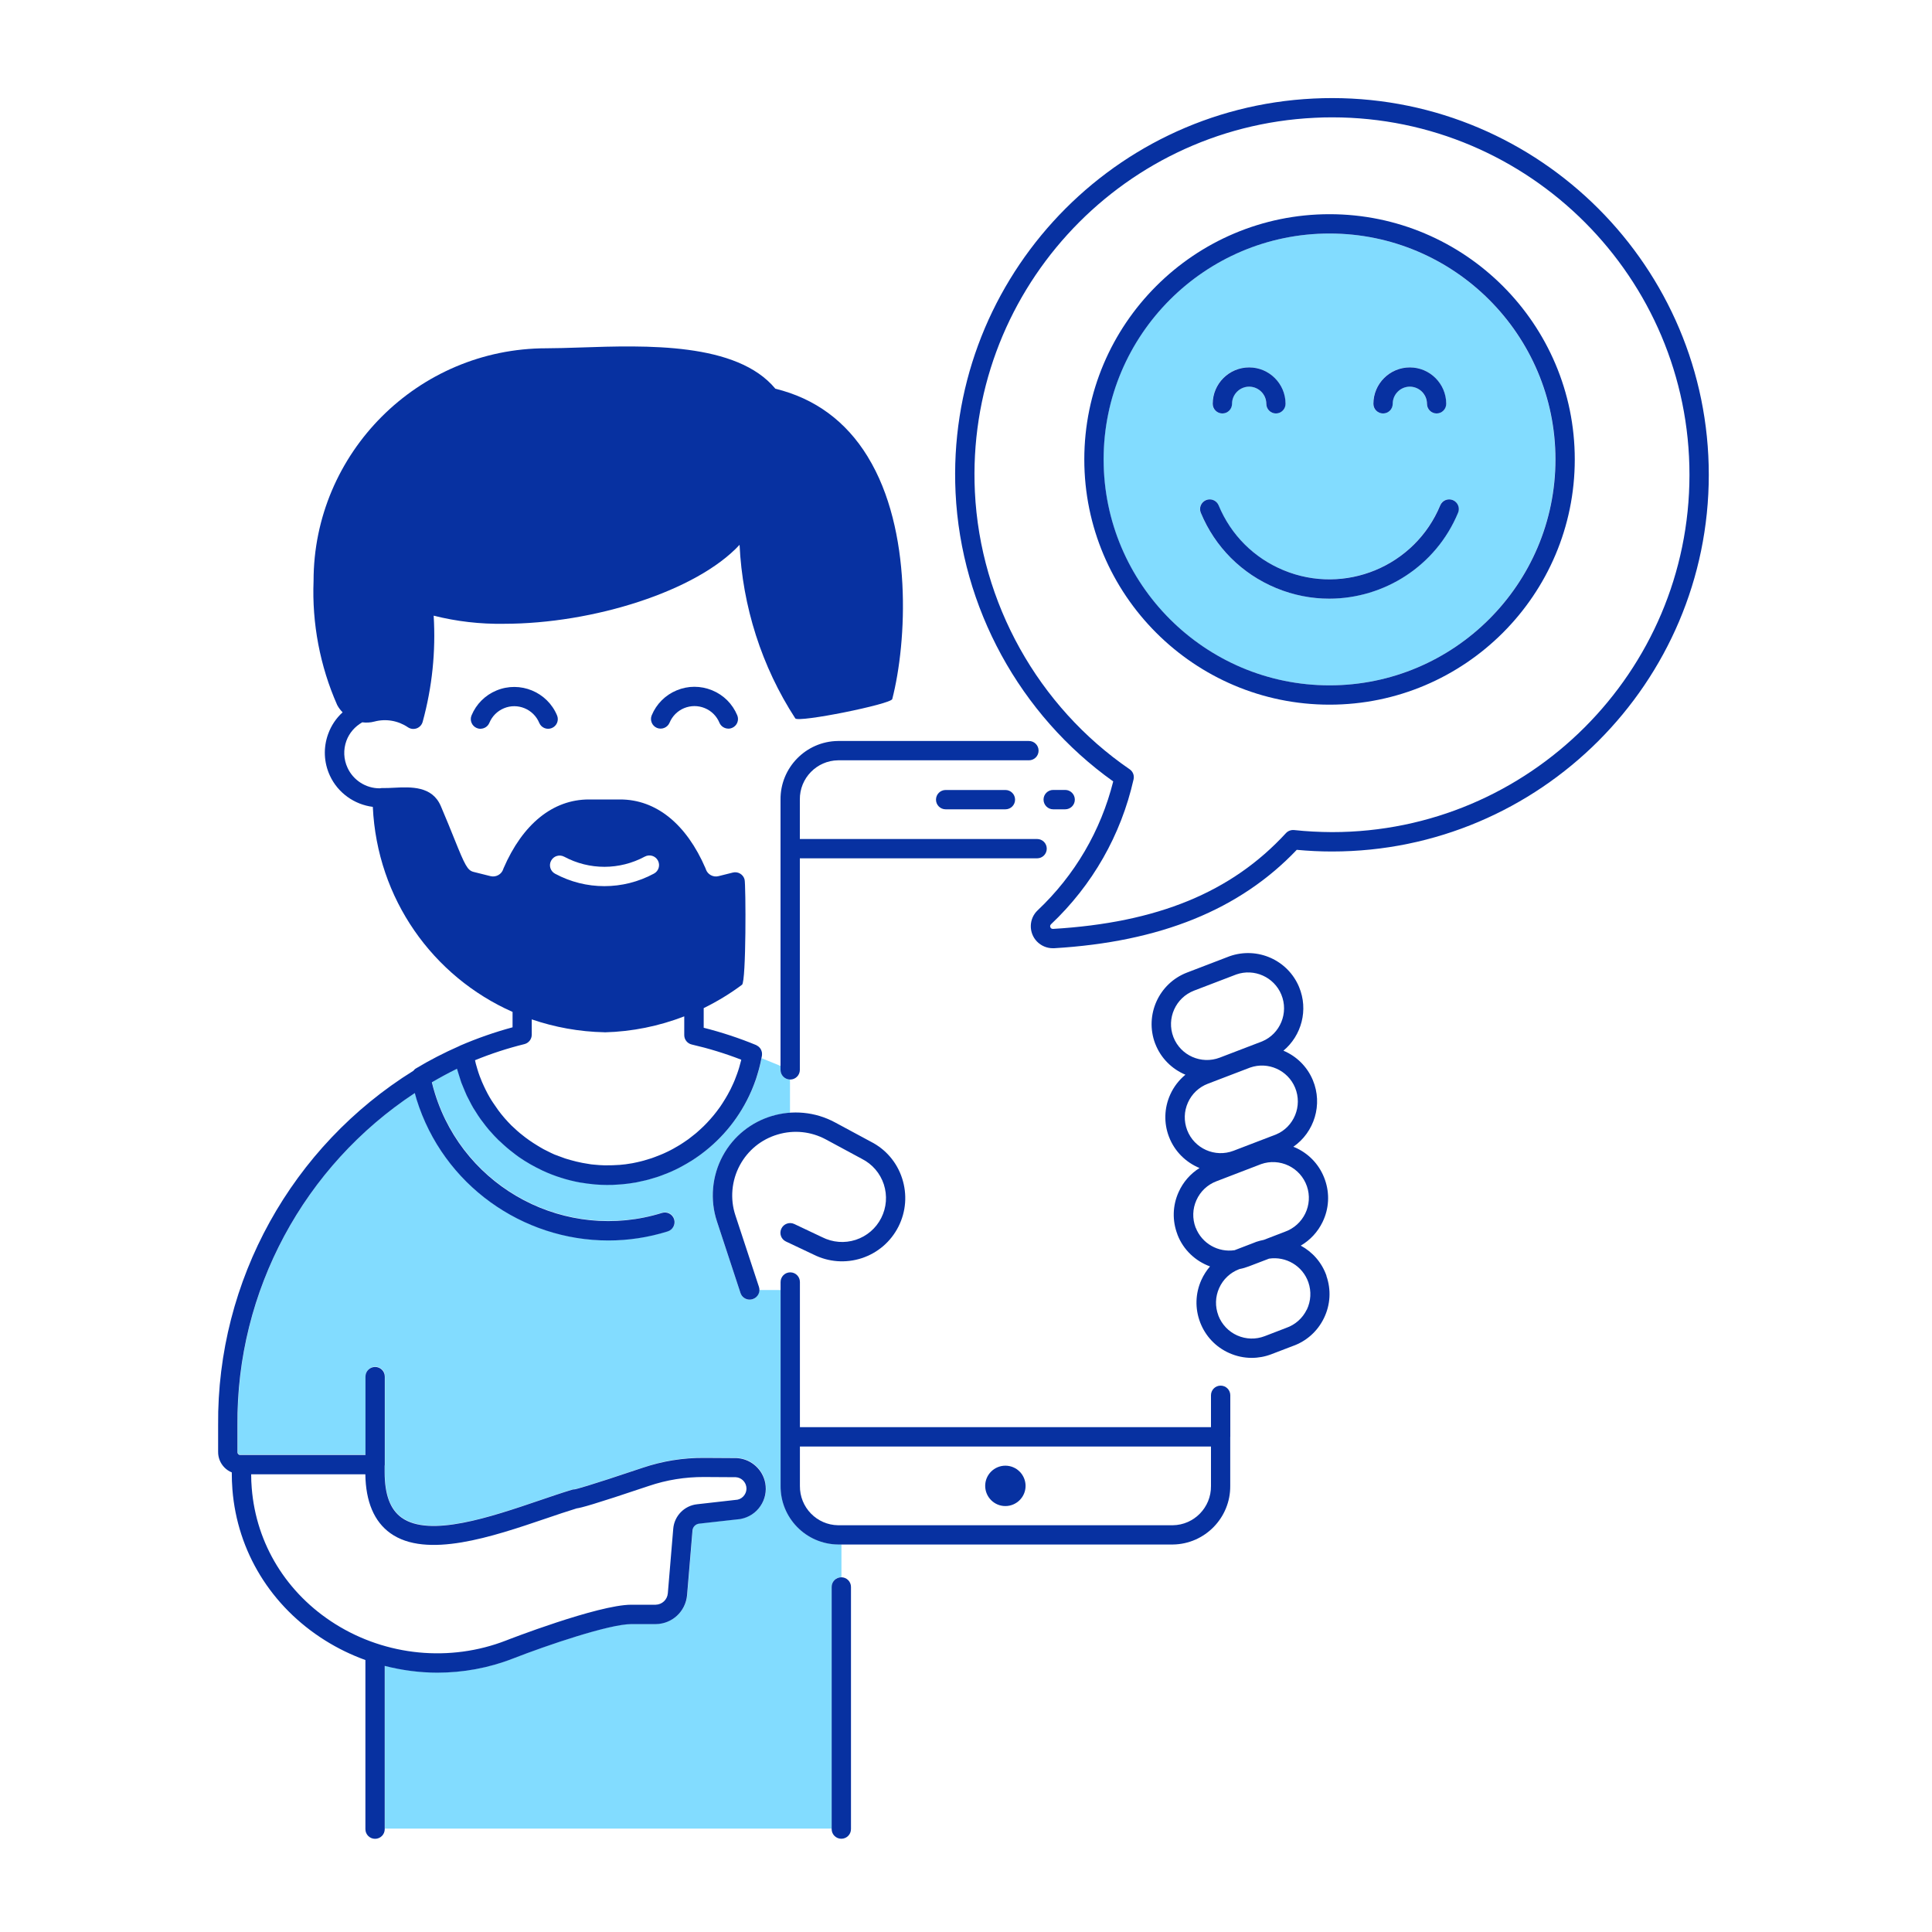
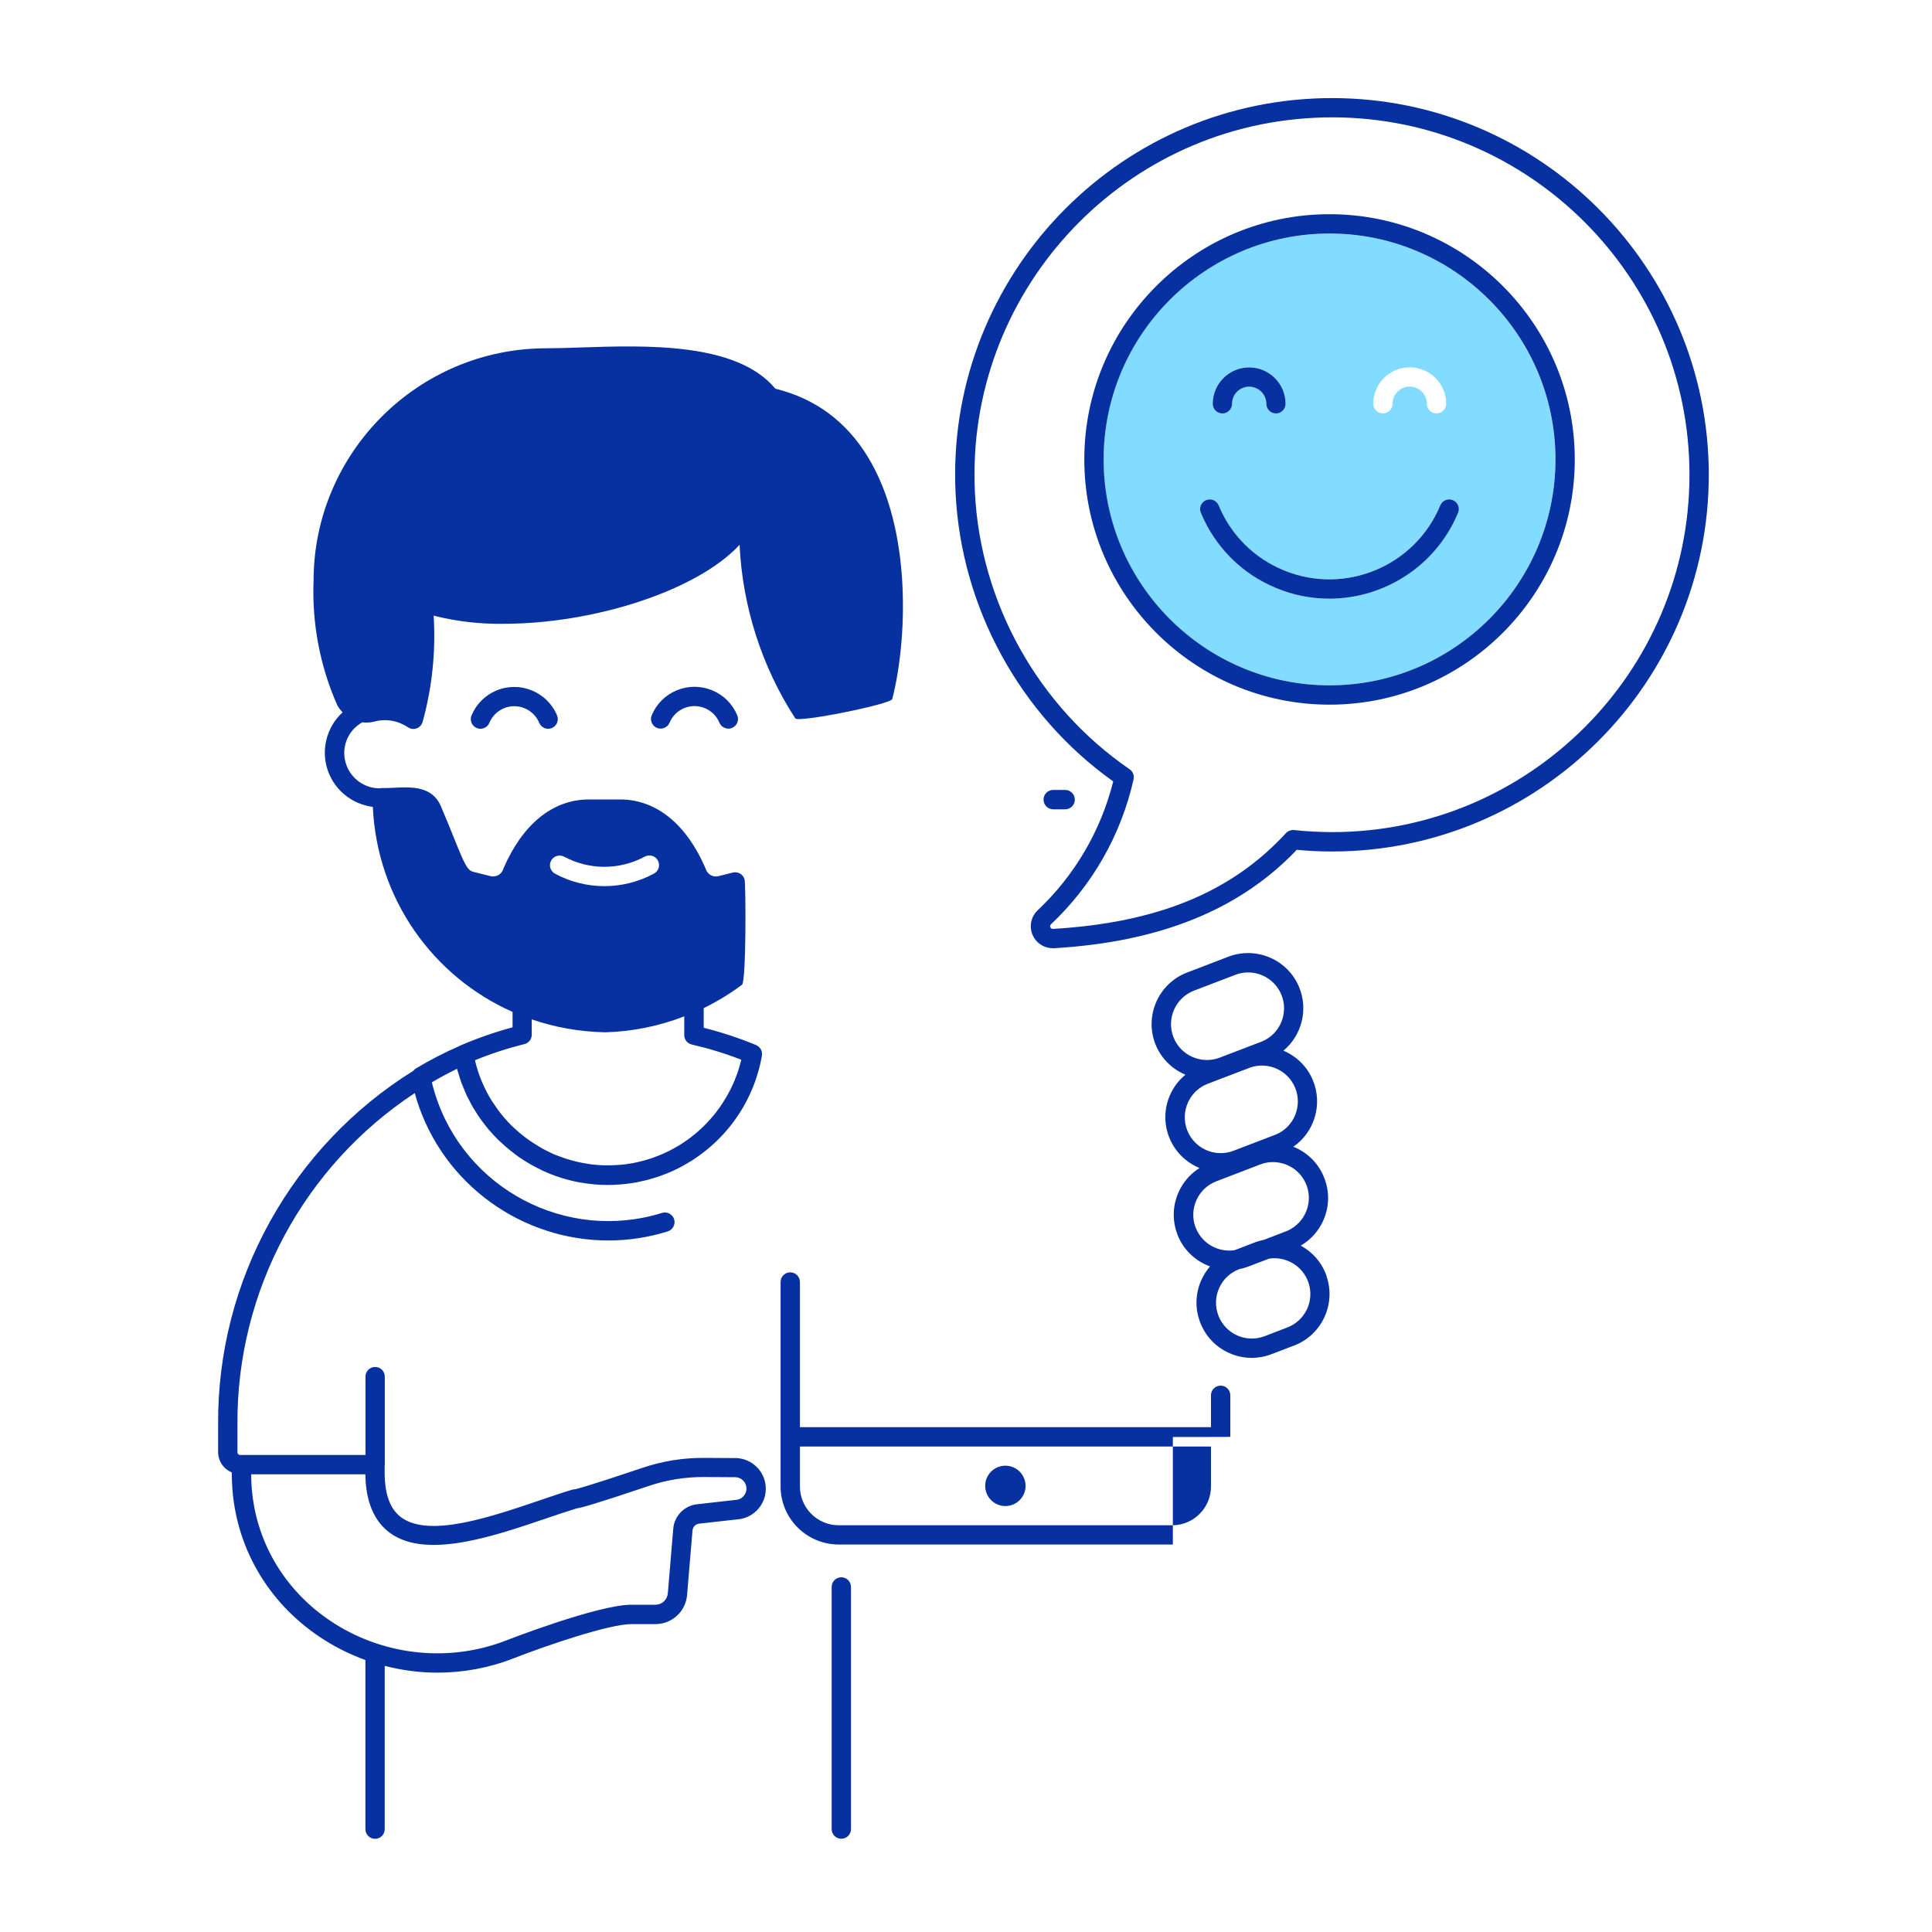
<svg xmlns="http://www.w3.org/2000/svg" width="300" height="300" viewBox="0 0 300 300" fill="none">
  <path d="M156.12 227.59C154.39 227.59 152.98 228.99 152.98 230.72C152.98 232.45 154.38 233.86 156.11 233.86C157.84 233.86 159.25 232.46 159.25 230.73C159.25 229.9 158.92 229.1 158.33 228.51C157.74 227.92 156.95 227.59 156.11 227.59H156.12Z" fill="#0731A1" />
  <path d="M206.43 36.26C187.09 36.26 171.35 52 171.35 71.34C171.35 90.68 187.09 106.42 206.43 106.42C225.77 106.42 241.51 90.68 241.51 71.34C241.51 52 225.77 36.26 206.43 36.26ZM218.91 57.04C222.02 57.04 224.56 59.58 224.56 62.69C224.56 63.52 223.89 64.19 223.06 64.19C222.23 64.19 221.56 63.52 221.56 62.69C221.56 61.23 220.37 60.04 218.9 60.03C217.44 60.03 216.24 61.22 216.24 62.69C216.24 63.52 215.57 64.19 214.74 64.19C213.91 64.19 213.24 63.52 213.24 62.69C213.24 59.57 215.78 57.04 218.9 57.04H218.91ZM193.96 57.04C197.07 57.04 199.61 59.58 199.61 62.69C199.61 63.52 198.94 64.19 198.11 64.19C197.28 64.19 196.61 63.52 196.61 62.69C196.61 61.23 195.42 60.04 193.95 60.03C192.49 60.03 191.29 61.22 191.29 62.69C191.29 63.52 190.62 64.19 189.79 64.19C188.96 64.19 188.29 63.52 188.29 62.69C188.29 59.57 190.83 57.04 193.95 57.04H193.96ZM226.4 79.61C222.95 87.92 214.88 92.95 206.39 92.95C203.63 92.95 200.83 92.42 198.13 91.3C192.8 89.09 188.65 84.94 186.44 79.61C186.12 78.84 186.49 77.97 187.25 77.65C188.02 77.33 188.89 77.7 189.21 78.46C191.11 83.05 194.69 86.63 199.28 88.53C208.77 92.47 219.69 87.95 223.62 78.46C223.94 77.7 224.81 77.33 225.58 77.65C226.35 77.97 226.71 78.85 226.39 79.61H226.4Z" fill="#82DCFF" />
-   <path d="M121.21 230.71V223.18C121.21 223.18 121.21 223.14 121.21 223.12C121.21 223.1 121.21 223.08 121.21 223.06V200.31H117.89C117.89 200.94 117.49 201.52 116.87 201.73C116.71 201.78 116.56 201.81 116.4 201.81C115.77 201.81 115.18 201.41 114.98 200.78L111.32 189.65C110.22 186.31 110.55 182.61 112.22 179.51C114.39 175.49 118.41 173.1 122.67 172.8V167.63C121.86 167.61 121.21 166.95 121.21 166.13V165.52L118.25 164.31C118.25 164.31 118.25 164.33 118.25 164.34C118.18 164.7 118.1 165.06 118.02 165.42C117.97 165.63 117.92 165.83 117.86 166.04C117.73 166.53 117.58 167.02 117.42 167.5C117.4 167.56 117.38 167.62 117.36 167.67C117.19 168.17 117 168.65 116.8 169.13C116.77 169.21 116.74 169.28 116.7 169.36C115 173.29 112.3 176.63 108.98 179.12C108.9 179.18 108.83 179.23 108.75 179.29C108.31 179.61 107.86 179.92 107.4 180.21C107.34 180.25 107.27 180.29 107.21 180.32C106.83 180.56 106.44 180.78 106.04 181C105.88 181.09 105.72 181.17 105.56 181.26C105.14 181.48 104.71 181.69 104.27 181.88C104.1 181.96 103.92 182.03 103.75 182.1C103.42 182.24 103.08 182.37 102.75 182.49C102.57 182.56 102.4 182.62 102.22 182.68C101.76 182.84 101.3 182.97 100.83 183.1C100.65 183.15 100.47 183.19 100.29 183.24C99.84 183.35 99.39 183.45 98.93 183.54C98.87 183.55 98.81 183.57 98.74 183.58C98.71 183.58 98.68 183.58 98.65 183.59C98.04 183.7 97.42 183.78 96.79 183.84C96.68 183.85 96.58 183.86 96.47 183.87C96.15 183.9 95.83 183.91 95.5 183.93C95.39 183.93 95.27 183.94 95.16 183.95C95.14 183.95 95.11 183.95 95.09 183.95C94.95 183.95 94.81 183.95 94.67 183.95C94.59 183.95 94.51 183.96 94.43 183.96C94.37 183.96 94.32 183.96 94.26 183.96C93.64 183.96 93.03 183.93 92.42 183.88C92.33 183.88 92.24 183.86 92.14 183.85C91.49 183.79 90.84 183.7 90.2 183.59C90.18 183.59 90.17 183.59 90.15 183.59C88.11 183.22 86.13 182.59 84.23 181.71C84.22 181.71 84.21 181.7 84.2 181.69C83.59 181.4 82.98 181.09 82.39 180.75C82.37 180.75 82.36 180.73 82.34 180.72C81.75 180.38 81.17 180.02 80.61 179.63C80.24 179.37 79.89 179.09 79.53 178.81C79.44 178.74 79.36 178.68 79.27 178.61C78.88 178.3 78.5 177.97 78.13 177.63C78.07 177.57 78 177.51 77.94 177.45C77.8 177.32 77.65 177.19 77.51 177.06C77.48 177.03 77.45 177.01 77.42 176.98C76.97 176.53 76.54 176.07 76.12 175.59C76.08 175.54 76.03 175.5 75.99 175.45C75.6 175 75.24 174.53 74.89 174.05C74.83 173.96 74.75 173.88 74.69 173.79C74.38 173.35 74.09 172.9 73.81 172.45C73.72 172.3 73.61 172.15 73.52 172C73.32 171.67 73.15 171.32 72.97 170.98C72.91 170.86 72.85 170.75 72.79 170.63C72.7 170.45 72.6 170.27 72.51 170.09C72.41 169.88 72.32 169.66 72.23 169.44C72.13 169.22 72.05 169 71.96 168.79C71.86 168.55 71.76 168.32 71.67 168.08C71.63 167.97 71.59 167.86 71.56 167.75C71.43 167.39 71.33 167.03 71.22 166.67C71.16 166.46 71.09 166.26 71.03 166.05C71.02 166.01 71 165.96 70.99 165.92C69.66 166.58 68.36 167.28 67.09 168.02C67.23 168.61 67.39 169.19 67.57 169.76C72.18 184.59 88 192.91 102.83 188.3C103.62 188.05 104.46 188.5 104.71 189.29C104.96 190.08 104.51 190.92 103.72 191.17C100.65 192.12 97.54 192.58 94.49 192.58C81.2 192.58 68.85 184 64.71 170.66C64.61 170.34 64.53 170.02 64.44 169.69C47.29 180.98 36.72 200.35 36.9 221.29V225.44C36.9 225.61 36.96 225.7 37.02 225.76C37.08 225.82 37.17 225.89 37.32 225.89H56.78V213.72C56.78 212.89 57.45 212.22 58.28 212.22C59.11 212.22 59.78 212.89 59.78 213.72V227.38C59.78 227.45 59.77 227.52 59.76 227.59V228.57C59.76 232.05 60.62 234.35 62.39 235.62C66.75 238.74 76.2 235.53 83.79 232.95C85.6 232.33 87.31 231.75 88.87 231.28C89.01 231.24 89.16 231.22 89.3 231.22C89.47 231.19 90.99 230.85 99.81 227.88C102.89 226.84 106.07 226.32 109.37 226.34L114.42 226.37C114.51 226.37 114.59 226.37 114.67 226.39C116.76 226.61 118.47 228.17 118.86 230.25C119.1 231.5 118.83 232.77 118.11 233.82C117.39 234.87 116.31 235.58 115.06 235.82C115.02 235.82 114.99 235.83 114.95 235.84L108.61 236.55C108.05 236.61 107.61 237.06 107.56 237.62L106.72 247.64C106.5 250.18 104.41 252.12 101.86 252.15H98.06C94.66 252.15 84.98 255.43 79.68 257.5C75.9 258.97 71.92 259.69 67.94 259.69C65.19 259.69 62.44 259.33 59.77 258.64V283.94H129.16V246.39C129.16 245.56 129.83 244.89 130.66 244.89V239.81H130.15C125.16 239.75 121.16 235.65 121.23 230.68L121.21 230.71Z" fill="#82DCFF" />
  <path d="M130.64 285.52C129.81 285.52 129.14 284.85 129.14 284.02V246.42C129.14 245.59 129.81 244.92 130.64 244.92C131.47 244.92 132.14 245.59 132.14 246.42V284.02C132.14 284.85 131.47 285.52 130.64 285.52Z" fill="#0731A1" />
  <path d="M74.61 113.17C74.42 113.17 74.22 113.13 74.03 113.05C73.27 112.73 72.9 111.85 73.22 111.09C73.95 109.33 75.33 107.95 77.09 107.22C80.75 105.7 84.97 107.43 86.5 111.09C86.82 111.85 86.46 112.73 85.69 113.05C84.92 113.37 84.05 113.01 83.73 112.24C82.84 110.11 80.38 109.09 78.25 109.98C77.22 110.41 76.42 111.21 75.99 112.24C75.75 112.82 75.19 113.16 74.6 113.16L74.61 113.17Z" fill="#0731A1" />
  <path d="M113.1 113.14C112.51 113.14 111.95 112.79 111.71 112.22C111.28 111.19 110.47 110.38 109.44 109.96C108.4 109.53 107.26 109.54 106.23 109.96C105.2 110.39 104.4 111.19 103.97 112.22C103.65 112.98 102.77 113.34 102.01 113.03C101.25 112.71 100.88 111.83 101.2 111.07C101.93 109.31 103.31 107.93 105.07 107.2C106.84 106.46 108.8 106.46 110.58 107.19C112.36 107.92 113.74 109.3 114.48 111.07C114.8 111.84 114.44 112.71 113.67 113.03C113.48 113.11 113.29 113.15 113.09 113.15L113.1 113.14Z" fill="#0731A1" />
-   <path d="M156.12 125.67H146.84C146.01 125.67 145.34 125 145.34 124.17C145.34 123.34 146.01 122.67 146.84 122.67H156.12C156.95 122.67 157.62 123.34 157.62 124.17C157.62 125 156.95 125.67 156.12 125.67Z" fill="#0731A1" />
  <path d="M165.4 125.67H163.54C162.71 125.67 162.04 124.99 162.04 124.16C162.04 123.33 162.71 122.66 163.54 122.66H165.4C166.23 122.66 166.9 123.34 166.9 124.17C166.9 125 166.23 125.67 165.4 125.67Z" fill="#0731A1" />
  <path d="M205.98 198.11C205.25 196.02 203.79 194.4 201.98 193.42C203.44 192.57 204.62 191.3 205.37 189.75C206.37 187.69 206.5 185.36 205.74 183.2C204.99 181.04 203.44 179.3 201.37 178.3C201.19 178.21 201.01 178.14 200.83 178.07C204.08 175.82 205.44 171.52 203.86 167.73C202.97 165.59 201.29 163.99 199.29 163.15C202.1 160.81 203.2 156.82 201.72 153.26C199.98 149.08 195.26 146.97 190.94 148.48L184.34 151.01C179.93 152.69 177.71 157.63 179.37 162.04C179.37 162.05 179.38 162.07 179.39 162.08C180.26 164.34 182 166.01 184.07 166.88C183.07 167.71 182.26 168.75 181.71 169.97C180.77 172.06 180.71 174.39 181.5 176.47C181.5 176.5 181.52 176.52 181.53 176.55C182.41 178.83 184.17 180.5 186.26 181.37C184.84 182.26 183.71 183.55 183.01 185.12C182.07 187.21 182.01 189.54 182.83 191.68C182.83 191.68 182.83 191.69 182.83 191.7C183.75 194.1 185.65 195.83 187.89 196.65C187.35 197.28 186.89 197.99 186.54 198.77C185.61 200.85 185.54 203.17 186.35 205.31C186.35 205.31 186.35 205.33 186.36 205.34C187.18 207.48 188.78 209.17 190.87 210.1C191.99 210.6 193.17 210.85 194.36 210.85C195.4 210.85 196.44 210.66 197.43 210.28L200.69 209.03C202.85 208.28 204.59 206.73 205.59 204.66C206.59 202.59 206.72 200.27 205.96 198.11H205.98ZM182.21 161.05C182.21 161.05 182.21 161.03 182.2 161.02C181.1 158.15 182.55 154.92 185.42 153.82L191.98 151.31C194.76 150.34 197.83 151.71 198.96 154.43C200.14 157.27 198.79 160.53 196 161.7L189.4 164.23C186.54 165.32 183.32 163.9 182.21 161.05ZM184.34 175.48C183.81 174.08 183.85 172.57 184.46 171.21C185.07 169.85 186.17 168.81 187.56 168.28L194.12 165.77C196.9 164.8 199.97 166.17 201.1 168.89C202.28 171.73 200.93 175 198.14 176.16L191.54 178.69C188.67 179.79 185.44 178.35 184.34 175.48ZM185.65 190.63V190.61C185.13 189.22 185.17 187.71 185.78 186.36C186.39 185 187.49 183.96 188.88 183.43L195.52 180.88C195.62 180.84 195.73 180.8 195.83 180.76C197.23 180.27 198.75 180.36 200.09 181C201.43 181.65 202.44 182.78 202.93 184.18C203.94 187.08 202.41 190.26 199.46 191.29L196.23 192.53C195.84 192.61 195.46 192.7 195.08 192.83C194.92 192.89 194.76 192.95 194.65 193L191.71 194.13C189.18 194.51 186.63 193.11 185.67 190.63H185.65ZM202.91 203.36C202.26 204.7 201.13 205.71 199.68 206.21L196.38 207.48C194.99 208.01 193.48 207.97 192.12 207.37C190.77 206.77 189.73 205.67 189.19 204.29C189.19 204.29 189.19 204.28 189.19 204.27C188.66 202.88 188.7 201.37 189.31 200.01C189.92 198.65 191.02 197.61 192.41 197.08L192.5 197.05C192.98 196.96 193.45 196.82 193.92 196.64L197.06 195.44C199.66 195.05 202.26 196.54 203.16 199.11C203.65 200.52 203.56 202.03 202.92 203.37L202.91 203.36Z" fill="#0731A1" />
-   <path d="M116.4 201.8C115.77 201.8 115.18 201.4 114.98 200.77L111.32 189.64C110.22 186.3 110.55 182.6 112.22 179.5C115.59 173.25 123.42 170.92 129.67 174.29L135.22 177.28C137.53 178.45 139.27 180.47 140.08 182.97C140.89 185.47 140.69 188.13 139.51 190.47C138.32 192.81 136.3 194.55 133.81 195.37C131.32 196.18 128.65 195.98 126.31 194.8L122.04 192.78C121.29 192.43 120.97 191.53 121.33 190.78C121.69 190.03 122.58 189.71 123.33 190.06L127.64 192.1C129.3 192.94 131.15 193.08 132.88 192.52C134.61 191.95 136.02 190.74 136.84 189.12C137.66 187.49 137.8 185.65 137.24 183.91C136.67 182.18 135.46 180.77 133.84 179.95L128.26 176.94C125.94 175.69 123.27 175.41 120.74 176.17C118.21 176.92 116.13 178.62 114.88 180.94C113.6 183.32 113.34 186.15 114.19 188.71L117.85 199.83C118.11 200.62 117.68 201.46 116.89 201.72C116.73 201.77 116.58 201.8 116.42 201.8H116.4Z" fill="#0731A1" />
  <path d="M163.47 147.24C162.55 147.24 161.66 146.86 161.01 146.19C159.71 144.83 159.75 142.67 161.11 141.37C166.89 135.92 170.93 129.01 172.86 121.34C158.36 111.01 149.24 94.331 148.38 76.52C146.83 44.31 171.78 16.851 203.98 15.3C204.94 15.251 205.9 15.23 206.88 15.23C239.13 15.251 265.36 41.511 265.34 73.76C265.32 106 239.08 132.22 206.84 132.22H206.8C204.99 132.22 203.16 132.13 201.36 131.96C192.51 141.26 180.17 146.26 163.68 147.24C163.61 147.24 163.54 147.24 163.46 147.24H163.47ZM206.85 18.221C205.94 18.221 205.02 18.241 204.13 18.291C173.57 19.761 149.91 45.821 151.38 76.371C152.21 93.591 161.19 109.7 175.41 119.45C175.92 119.8 176.16 120.42 176.02 121.02C174.07 129.67 169.63 137.45 163.18 143.54C163.03 143.69 163.02 143.95 163.18 144.11C163.26 144.2 163.38 144.24 163.5 144.24C179.73 143.28 191.23 138.55 199.68 129.37C200 129.02 200.47 128.85 200.94 128.89C202.88 129.1 204.86 129.2 206.81 129.21H206.85C237.43 129.21 262.32 104.34 262.34 73.751C262.36 43.151 237.48 18.241 206.88 18.221H206.85Z" fill="#0731A1" />
  <path d="M206.45 109.42C185.45 109.42 168.37 92.34 168.37 71.34C168.37 50.34 185.45 33.26 206.45 33.26C227.45 33.26 244.53 50.34 244.53 71.34C244.53 92.34 227.45 109.42 206.45 109.42ZM206.45 36.26C187.11 36.26 171.37 52 171.37 71.34C171.37 90.68 187.11 106.42 206.45 106.42C225.79 106.42 241.53 90.68 241.53 71.34C241.53 52 225.79 36.26 206.45 36.26Z" fill="#0731A1" />
  <path d="M206.41 92.96C203.65 92.96 200.85 92.43 198.15 91.31C192.82 89.1 188.67 84.95 186.46 79.62C186.14 78.85 186.51 77.98 187.27 77.66C188.04 77.34 188.91 77.71 189.23 78.47C191.13 83.06 194.71 86.64 199.3 88.54C208.79 92.48 219.71 87.96 223.64 78.47C223.96 77.71 224.83 77.34 225.6 77.66C226.37 77.98 226.73 78.86 226.41 79.62C222.96 87.93 214.89 92.96 206.4 92.96H206.41Z" fill="#0731A1" />
  <path d="M198.13 64.2C197.3 64.2 196.63 63.53 196.63 62.7C196.63 61.24 195.44 60.05 193.97 60.04C192.51 60.04 191.31 61.23 191.31 62.7C191.31 63.53 190.64 64.2 189.81 64.2C188.98 64.2 188.31 63.53 188.31 62.7C188.31 59.58 190.85 57.05 193.97 57.05C197.08 57.05 199.62 59.59 199.62 62.7C199.62 63.53 198.95 64.2 198.12 64.2H198.13Z" fill="#0731A1" />
-   <path d="M223.08 64.2C222.25 64.2 221.58 63.53 221.58 62.7C221.58 61.24 220.39 60.05 218.92 60.04C217.46 60.04 216.26 61.23 216.26 62.7C216.26 63.53 215.59 64.2 214.76 64.2C213.93 64.2 213.26 63.53 213.26 62.7C213.26 59.58 215.8 57.05 218.92 57.05C222.03 57.05 224.57 59.59 224.57 62.7C224.57 63.53 223.9 64.2 223.07 64.2H223.08Z" fill="#0731A1" />
-   <path d="M161.04 130.28H124.2V124.15C124.16 120.83 126.83 118.1 130.13 118.06H159.77C160.6 118.06 161.27 117.39 161.27 116.56C161.27 115.73 160.6 115.06 159.77 115.06H130.11C125.14 115.12 121.15 119.22 121.2 124.17V166.13C121.2 166.96 121.87 167.63 122.7 167.63C123.53 167.63 124.2 166.96 124.2 166.13V133.28H161.04C161.87 133.28 162.54 132.61 162.54 131.78C162.54 130.95 161.87 130.28 161.04 130.28Z" fill="#0731A1" />
-   <path d="M191.04 223.12C191.04 223.12 191.04 223.1 191.04 223.09V216.66C191.04 215.83 190.37 215.16 189.54 215.16C188.71 215.16 188.04 215.83 188.04 216.66V221.61H124.21V199.07C124.21 198.24 123.54 197.57 122.71 197.57C121.88 197.57 121.21 198.24 121.21 199.07V223.05C121.21 223.05 121.21 223.09 121.21 223.11C121.21 223.13 121.21 223.15 121.21 223.17V230.7C121.15 235.67 125.14 239.77 130.13 239.83H182.12C187.09 239.77 191.08 235.67 191.03 230.72V223.14C191.03 223.14 191.03 223.12 191.03 223.11L191.04 223.12ZM182.11 236.84H130.15C126.83 236.8 124.17 234.06 124.21 230.73V224.62H188.04V230.75C188.08 234.07 185.41 236.8 182.11 236.84Z" fill="#0731A1" />
+   <path d="M191.04 223.12C191.04 223.12 191.04 223.1 191.04 223.09V216.66C191.04 215.83 190.37 215.16 189.54 215.16C188.71 215.16 188.04 215.83 188.04 216.66V221.61H124.21V199.07C124.21 198.24 123.54 197.57 122.71 197.57C121.88 197.57 121.21 198.24 121.21 199.07V223.05C121.21 223.05 121.21 223.09 121.21 223.11C121.21 223.13 121.21 223.15 121.21 223.17V230.7C121.15 235.67 125.14 239.77 130.13 239.83H182.12V223.14C191.03 223.14 191.03 223.12 191.03 223.11L191.04 223.12ZM182.11 236.84H130.15C126.83 236.8 124.17 234.06 124.21 230.73V224.62H188.04V230.75C188.08 234.07 185.41 236.8 182.11 236.84Z" fill="#0731A1" />
  <path d="M134.73 70.9C131.36 65.4 126.54 61.861 120.4 60.361C114.42 53.141 100.35 53.611 90.02 53.961C88.14 54.02 86.36 54.081 84.85 54.081C64.9 54.081 48.68 70.331 48.69 90.221C48.43 96.781 49.69 103.43 52.34 109.43C52.36 109.47 52.38 109.51 52.4 109.55C52.62 109.95 52.9 110.3 53.2 110.61C52.2 111.52 51.43 112.66 50.96 113.96C50.18 116.09 50.28 118.4 51.23 120.45C52.47 123.12 55.02 124.93 57.89 125.29C58.56 139.58 67.21 151.64 79.59 157.13V159.52C76.81 160.27 74.07 161.23 71.43 162.37C71.41 162.37 71.4 162.39 71.38 162.4C71.35 162.41 71.32 162.43 71.28 162.45C68.98 163.46 66.721 164.62 64.581 165.91C64.421 166 64.3 166.13 64.191 166.27C45.361 177.97 33.68 198.77 33.87 221.3V225.42C33.86 226.34 34.2 227.2 34.84 227.86C35.17 228.2 35.56 228.46 35.99 228.63C35.99 229.54 36.02 230.43 36.09 231.3C36.85 240.92 42.09 249.46 50.46 254.71C52.45 255.96 54.56 256.98 56.74 257.77V284.03C56.74 284.86 57.41 285.53 58.24 285.53C59.07 285.53 59.74 284.86 59.74 284.03V258.68C62.41 259.36 65.16 259.73 67.91 259.73C71.891 259.73 75.88 259.01 79.65 257.54C84.951 255.47 94.63 252.19 98.03 252.19H101.83C104.38 252.16 106.47 250.22 106.69 247.68L107.53 237.66C107.58 237.1 108.01 236.65 108.58 236.59L114.92 235.88C114.92 235.88 114.99 235.88 115.03 235.86C116.28 235.62 117.37 234.91 118.08 233.86C118.8 232.81 119.06 231.54 118.83 230.29C118.44 228.22 116.73 226.65 114.64 226.43C114.56 226.42 114.47 226.41 114.39 226.41L109.34 226.38C106.04 226.36 102.86 226.88 99.78 227.92C90.96 230.89 89.43 231.23 89.27 231.26C89.12 231.26 88.98 231.28 88.84 231.32C87.28 231.79 85.57 232.37 83.76 232.99C76.171 235.57 66.72 238.78 62.36 235.66C60.59 234.39 59.73 232.08 59.73 228.61V227.63C59.73 227.56 59.75 227.49 59.75 227.42V213.76C59.75 212.93 59.08 212.26 58.25 212.26C57.42 212.26 56.75 212.93 56.75 213.76V225.93H37.29C37.14 225.93 37.05 225.86 36.99 225.8C36.931 225.74 36.87 225.64 36.87 225.48V221.33C36.69 200.39 47.261 181.02 64.41 169.73C64.501 170.05 64.58 170.38 64.68 170.7C68.83 184.04 81.17 192.62 94.46 192.62C97.52 192.62 100.62 192.17 103.69 191.21C104.48 190.96 104.92 190.12 104.68 189.33C104.43 188.54 103.6 188.1 102.8 188.34C87.971 192.95 72.15 184.63 67.54 169.8C67.361 169.23 67.2 168.64 67.06 168.06C68.33 167.32 69.63 166.61 70.96 165.96C70.97 166 70.99 166.05 71.001 166.09C71.061 166.3 71.13 166.5 71.191 166.71C71.3 167.07 71.41 167.44 71.53 167.79C71.57 167.9 71.6 168.01 71.64 168.12C71.73 168.36 71.831 168.59 71.93 168.83C72.02 169.05 72.11 169.27 72.2 169.48C72.29 169.7 72.38 169.92 72.481 170.13C72.57 170.31 72.671 170.49 72.76 170.67C72.82 170.79 72.88 170.9 72.941 171.02C73.121 171.36 73.29 171.71 73.49 172.04C73.58 172.19 73.68 172.34 73.78 172.49C74.06 172.95 74.35 173.4 74.66 173.83C74.721 173.92 74.79 174 74.861 174.09C75.21 174.57 75.58 175.04 75.96 175.49C76.001 175.54 76.05 175.58 76.09 175.63C76.51 176.11 76.93 176.57 77.39 177.02C77.42 177.05 77.451 177.07 77.481 177.1C77.621 177.24 77.77 177.36 77.91 177.49C77.971 177.55 78.04 177.61 78.1 177.67C78.47 178.01 78.85 178.34 79.24 178.65C79.32 178.72 79.41 178.78 79.501 178.85C79.861 179.13 80.201 179.41 80.581 179.67C81.141 180.06 81.72 180.42 82.31 180.76C82.33 180.76 82.341 180.78 82.361 180.79C82.951 181.13 83.56 181.44 84.17 181.73C84.18 181.73 84.19 181.74 84.2 181.75C86.09 182.63 88.081 183.26 90.121 183.63C90.141 183.63 90.15 183.63 90.17 183.63C90.81 183.74 91.46 183.83 92.111 183.89C92.201 183.89 92.29 183.91 92.39 183.92C93.001 183.97 93.611 184 94.231 184C94.29 184 94.341 184 94.4 184C94.481 184 94.56 184 94.64 183.99C94.78 183.99 94.92 183.99 95.06 183.99C95.08 183.99 95.11 183.99 95.13 183.99C95.24 183.99 95.361 183.98 95.471 183.97C95.79 183.96 96.121 183.94 96.441 183.91C96.55 183.91 96.65 183.89 96.76 183.88C97.391 183.82 98.01 183.74 98.621 183.63C98.65 183.63 98.68 183.63 98.71 183.62C98.77 183.61 98.831 183.59 98.9 183.58C99.361 183.49 99.811 183.39 100.26 183.28C100.44 183.24 100.62 183.19 100.8 183.14C101.27 183.01 101.73 182.87 102.19 182.72C102.37 182.66 102.55 182.59 102.72 182.53C103.06 182.41 103.39 182.28 103.72 182.14C103.89 182.07 104.07 182 104.24 181.92C104.68 181.73 105.11 181.52 105.53 181.3C105.69 181.22 105.85 181.13 106.01 181.04C106.41 180.82 106.8 180.6 107.18 180.36C107.24 180.32 107.31 180.28 107.37 180.25C107.83 179.96 108.28 179.65 108.72 179.33C108.8 179.27 108.87 179.22 108.95 179.16C112.28 176.67 114.97 173.33 116.67 169.4C116.7 169.32 116.73 169.25 116.77 169.17C116.97 168.69 117.16 168.2 117.33 167.71C117.35 167.65 117.37 167.59 117.39 167.54C117.55 167.06 117.69 166.57 117.83 166.08C117.89 165.87 117.94 165.67 117.99 165.46C118.08 165.1 118.15 164.75 118.22 164.38C118.25 164.23 118.29 164.09 118.31 163.94C118.34 163.76 118.33 163.59 118.31 163.42C118.28 163.26 118.23 163.12 118.16 162.98C118.15 162.96 118.14 162.94 118.13 162.92C118.06 162.8 117.97 162.68 117.86 162.58C117.84 162.56 117.81 162.54 117.79 162.52C117.69 162.44 117.59 162.38 117.48 162.32C117.46 162.31 117.44 162.29 117.42 162.28C114.78 161.19 112.04 160.29 109.27 159.59V156.54C111.34 155.52 113.34 154.32 115.22 152.91C115.88 152.41 115.82 137.38 115.62 136.58C115.42 135.78 114.6 135.29 113.8 135.49L111.56 136.05C110.73 136.26 109.87 135.78 109.6 134.97C109.59 134.93 109.57 134.89 109.56 134.85C106.59 127.95 101.88 124.14 96.3 124.14H91.441C85.861 124.14 81.16 127.94 78.18 134.85C78.16 134.89 78.15 134.93 78.14 134.97C77.87 135.78 77.01 136.25 76.18 136.05L73.54 135.39C72.591 135.15 72.21 134.39 70.55 130.26C70.001 128.89 69.32 127.21 68.45 125.17C67.11 122.03 63.82 122.19 61.18 122.32C60.58 122.35 59.97 122.38 59.38 122.37C59.38 122.37 59.36 122.37 59.35 122.37C59.32 122.37 59.29 122.37 59.26 122.37C59.18 122.37 59.1 122.39 58.94 122.41C56.81 122.41 54.86 121.16 53.97 119.23C53.35 117.9 53.29 116.41 53.79 115.03C54.24 113.8 55.12 112.81 56.25 112.16C56.87 112.24 57.52 112.21 58.15 112.04C59.931 111.57 61.82 111.9 63.34 112.93C63.59 113.1 63.89 113.19 64.18 113.19C64.35 113.19 64.53 113.16 64.7 113.1C65.15 112.93 65.5 112.56 65.63 112.09C67.11 106.7 67.68 101.16 67.34 95.6C70.91 96.501 74.57 96.921 78.251 96.861C92.111 96.861 108.19 91.781 114.84 84.6C115.29 94.141 118.27 103.51 123.49 111.55C123.94 112.25 138.34 109.35 138.55 108.55C140.84 99.641 141.71 82.281 134.75 70.941L134.73 70.9ZM56.73 228.91C56.79 233.19 58.1 236.27 60.61 238.07C66.22 242.09 76.481 238.61 84.721 235.81C86.441 235.22 88.081 234.67 89.55 234.22C90.191 234.14 92.13 233.64 100.74 230.74C103.51 229.8 106.38 229.34 109.32 229.35L114.24 229.38H114.27C115.07 229.44 115.73 230.03 115.88 230.82C115.97 231.28 115.87 231.75 115.6 232.14C115.34 232.52 114.96 232.78 114.52 232.87L108.25 233.58C106.26 233.79 104.7 235.4 104.54 237.39L103.7 247.41C103.61 248.41 102.8 249.16 101.81 249.18H98.03C92.861 249.18 78.701 254.68 78.57 254.74C69.89 258.11 59.98 257.15 52.06 252.18C44.501 247.44 39.78 239.75 39.09 231.08C39.03 230.38 39 229.66 39 228.93H56.74L56.73 228.91ZM85.581 133.64C85.971 132.91 86.88 132.64 87.611 133.03C91.53 135.13 96.21 135.12 100.13 133.01C100.86 132.62 101.77 132.89 102.16 133.62C102.55 134.35 102.28 135.26 101.55 135.65C99.14 136.95 96.501 137.6 93.85 137.6C91.2 137.6 88.591 136.96 86.191 135.67C85.46 135.28 85.18 134.37 85.581 133.64ZM93.89 160.3C98.18 160.19 102.34 159.33 106.25 157.82V160.73C106.25 161.43 106.73 162.03 107.41 162.19C110.02 162.79 112.6 163.58 115.1 164.55C115.1 164.59 115.09 164.62 115.08 164.66C114.99 165.03 114.89 165.39 114.78 165.76C114.73 165.91 114.69 166.06 114.64 166.21C114.53 166.55 114.41 166.88 114.28 167.21C114.22 167.38 114.16 167.54 114.09 167.71C113.96 168.02 113.83 168.33 113.68 168.63C113.6 168.81 113.51 168.99 113.43 169.16C113.29 169.44 113.14 169.72 112.98 170C112.88 170.19 112.77 170.37 112.66 170.55C112.51 170.81 112.34 171.06 112.18 171.32C112.06 171.51 111.93 171.7 111.8 171.89C111.64 172.12 111.47 172.35 111.29 172.58C111.14 172.77 110.99 172.96 110.84 173.15C110.67 173.36 110.49 173.57 110.31 173.77C110.14 173.96 109.96 174.15 109.79 174.34C109.61 174.53 109.43 174.71 109.25 174.89C109.06 175.08 108.85 175.26 108.65 175.45C108.47 175.61 108.29 175.78 108.1 175.94C107.88 176.13 107.65 176.3 107.42 176.48C107.24 176.62 107.06 176.76 106.88 176.9C106.63 177.08 106.38 177.25 106.12 177.42C105.96 177.53 105.79 177.64 105.63 177.74C105.58 177.77 105.53 177.8 105.48 177.83C105.24 177.98 104.99 178.12 104.74 178.26C104.67 178.3 104.6 178.34 104.53 178.38C104.39 178.45 104.26 178.53 104.12 178.6C103.84 178.75 103.55 178.88 103.25 179.02C103.16 179.06 103.08 179.1 102.99 179.14C102.83 179.21 102.67 179.27 102.51 179.34C102.26 179.45 102 179.55 101.74 179.64C101.56 179.71 101.38 179.77 101.2 179.84C100.81 179.97 100.42 180.09 100.02 180.2C99.86 180.24 99.691 180.29 99.53 180.33C99.14 180.43 98.76 180.51 98.361 180.59C98.29 180.6 98.231 180.62 98.16 180.63C97.49 180.75 96.82 180.84 96.16 180.89C96.13 180.89 96.1 180.89 96.07 180.89C95.451 180.94 94.83 180.95 94.21 180.95C94.08 180.95 93.96 180.95 93.831 180.95C93.32 180.94 92.811 180.9 92.3 180.85C92.13 180.83 91.96 180.82 91.79 180.8C91.49 180.76 91.19 180.7 90.89 180.65C90.73 180.62 90.58 180.6 90.42 180.57C90.11 180.51 89.811 180.44 89.501 180.37C89.221 180.3 88.941 180.23 88.66 180.15C88.65 180.15 88.63 180.15 88.621 180.14C88.341 180.06 88.05 179.98 87.77 179.89C87.45 179.78 87.14 179.66 86.82 179.54C86.811 179.54 86.8 179.54 86.78 179.53C86.54 179.44 86.3 179.36 86.07 179.26C85.74 179.12 85.41 178.95 85.09 178.79C84.86 178.68 84.63 178.57 84.41 178.45C84.21 178.34 84.01 178.22 83.82 178.11C83.68 178.03 83.54 177.95 83.41 177.86C83.21 177.74 83.01 177.62 82.82 177.49C82.62 177.36 82.41 177.22 82.21 177.08C82.04 176.96 81.88 176.84 81.71 176.72C81.611 176.64 81.51 176.57 81.41 176.49C81.191 176.32 80.971 176.15 80.751 175.97C80.6 175.84 80.451 175.71 80.3 175.58C80.001 175.31 79.701 175.04 79.41 174.76C79.41 174.76 79.4 174.75 79.39 174.74C79.06 174.41 78.74 174.06 78.42 173.7C78.36 173.63 78.3 173.56 78.24 173.49C77.94 173.14 77.65 172.78 77.38 172.41C77.36 172.39 77.35 172.37 77.331 172.34C77.3 172.31 77.281 172.27 77.26 172.24C77.031 171.92 76.81 171.6 76.59 171.27C76.49 171.12 76.4 170.98 76.3 170.83C76.1 170.5 75.9 170.17 75.721 169.83C75.611 169.62 75.501 169.41 75.4 169.2C75.32 169.03 75.24 168.87 75.16 168.7C75.05 168.47 74.94 168.23 74.84 167.99C74.72 167.7 74.6 167.41 74.49 167.11C74.35 166.74 74.231 166.37 74.121 166C74.031 165.72 73.95 165.44 73.88 165.16C73.83 164.98 73.8 164.8 73.76 164.63C76.251 163.61 78.831 162.77 81.43 162.13C82.1 161.96 82.57 161.36 82.57 160.67V158.29C86.111 159.5 89.91 160.21 93.88 160.29L93.89 160.3Z" fill="#0731A1" />
</svg>